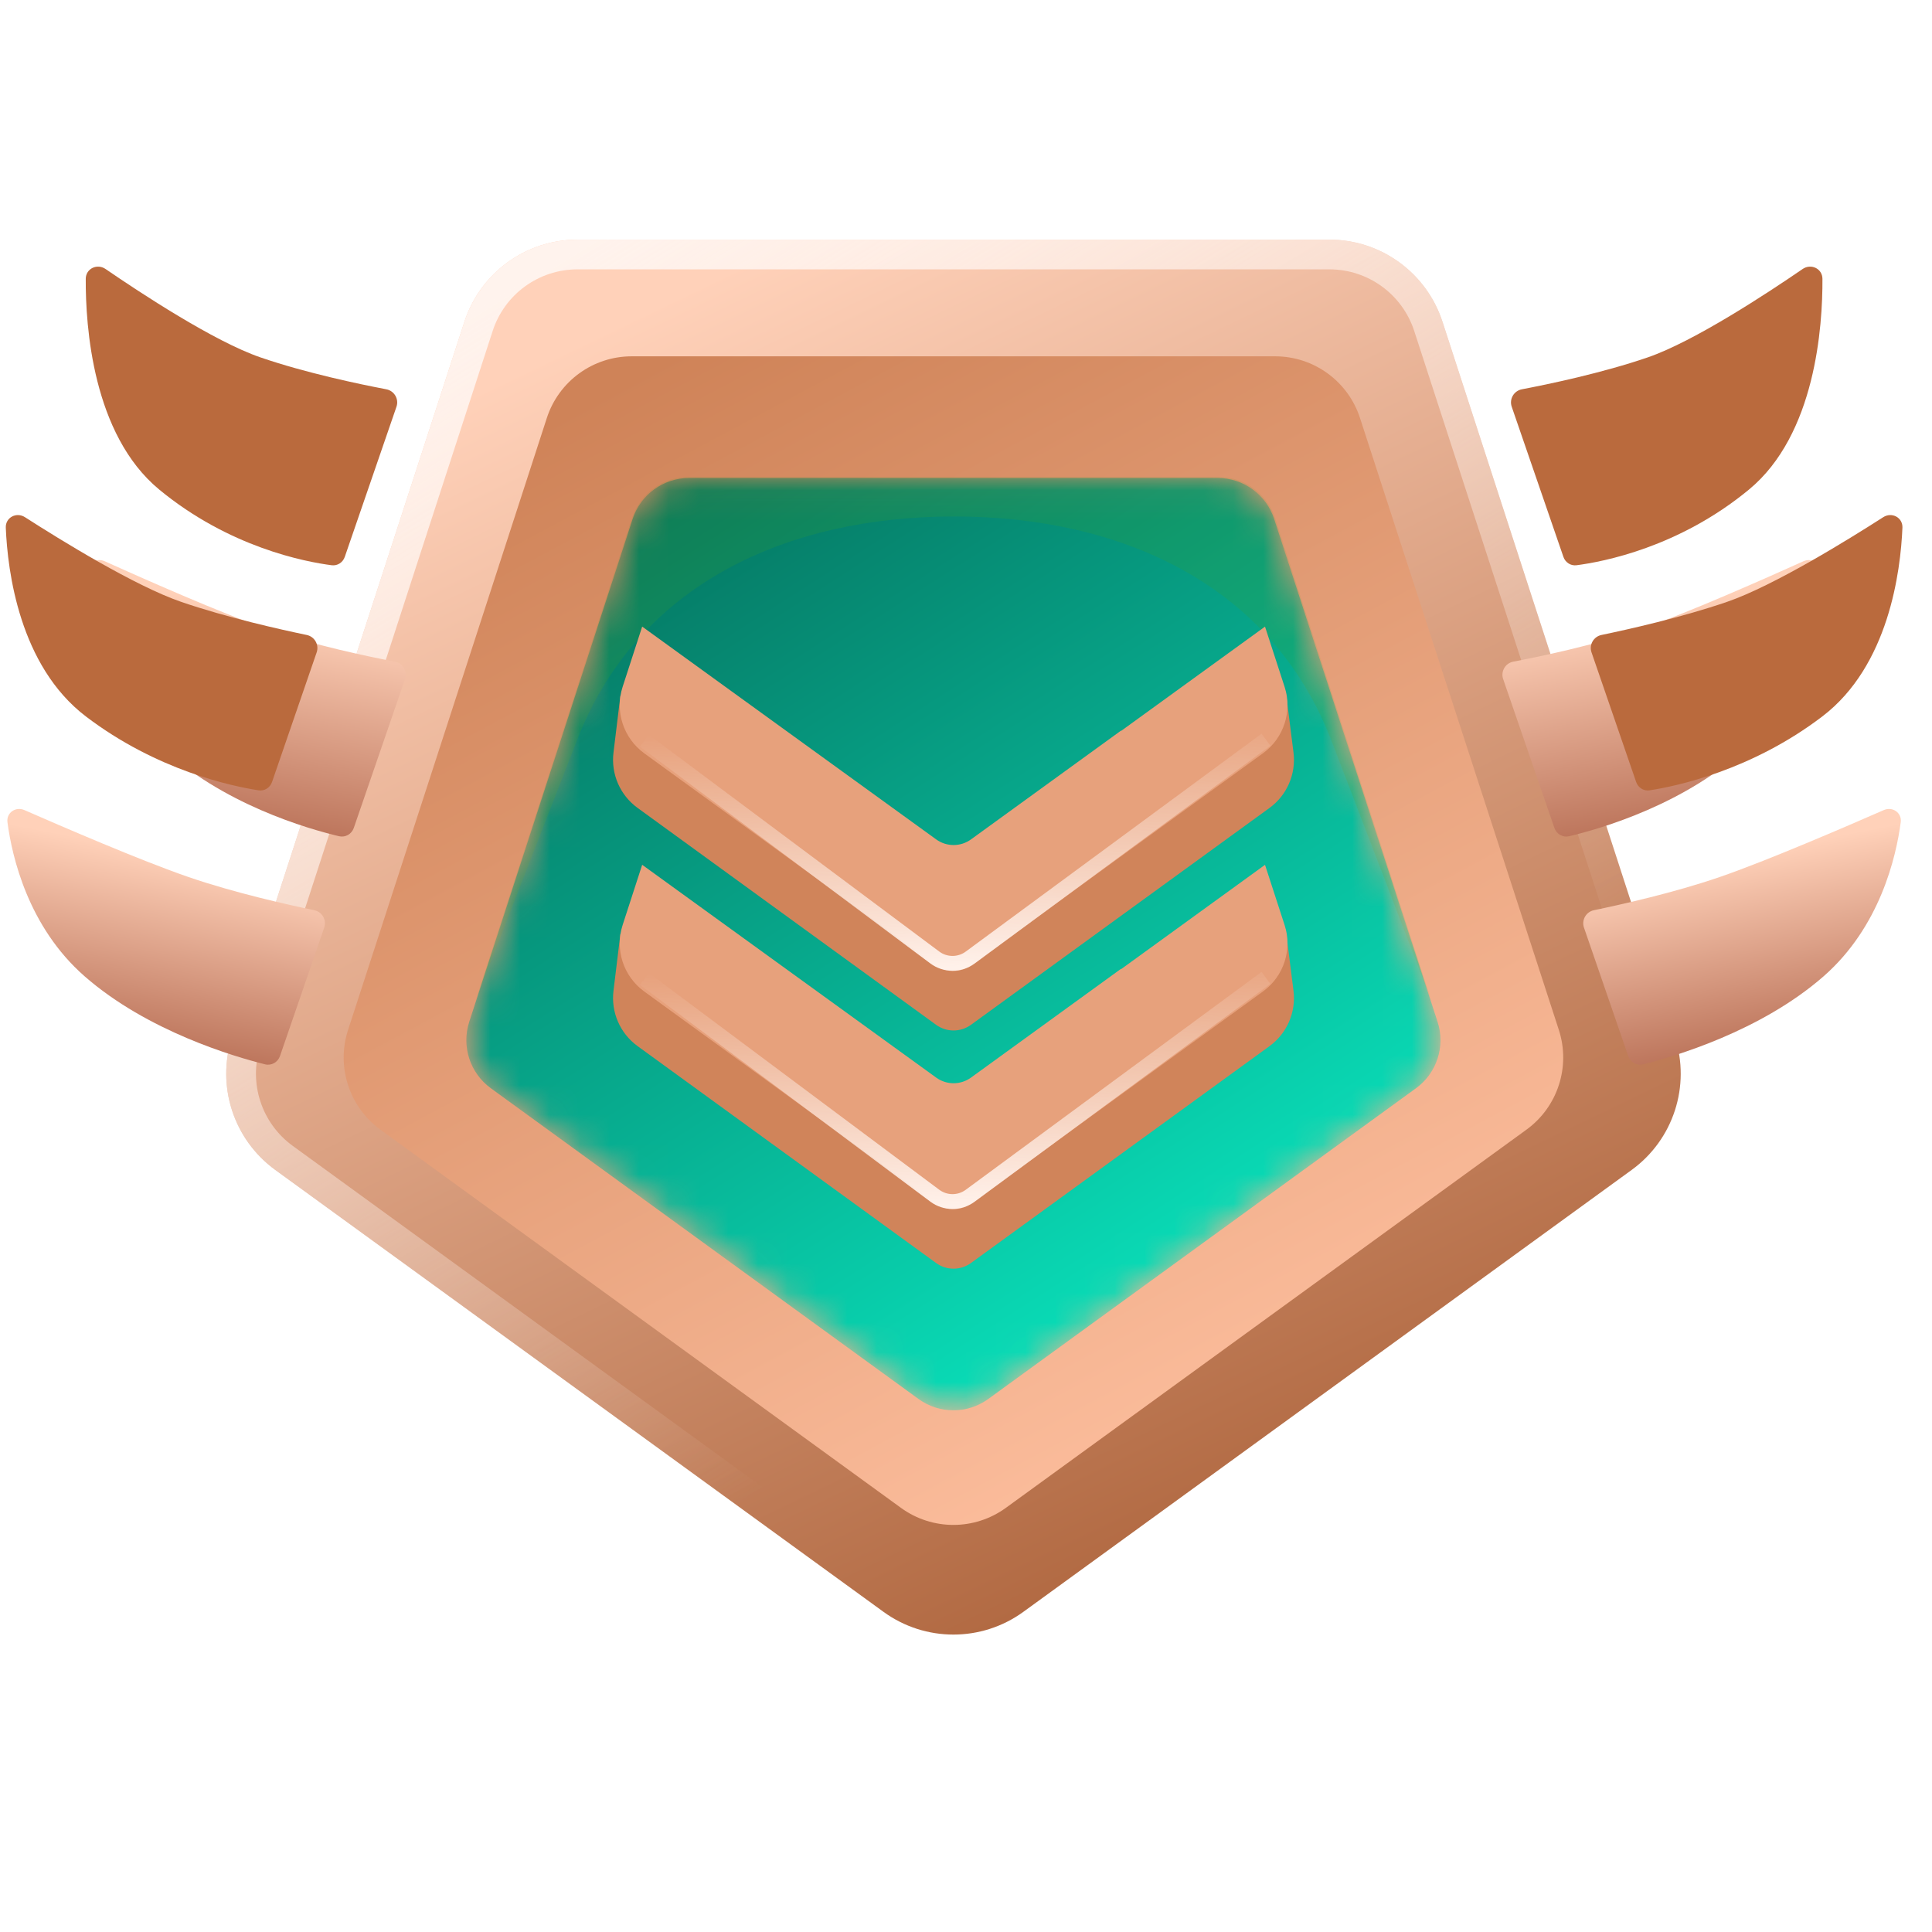
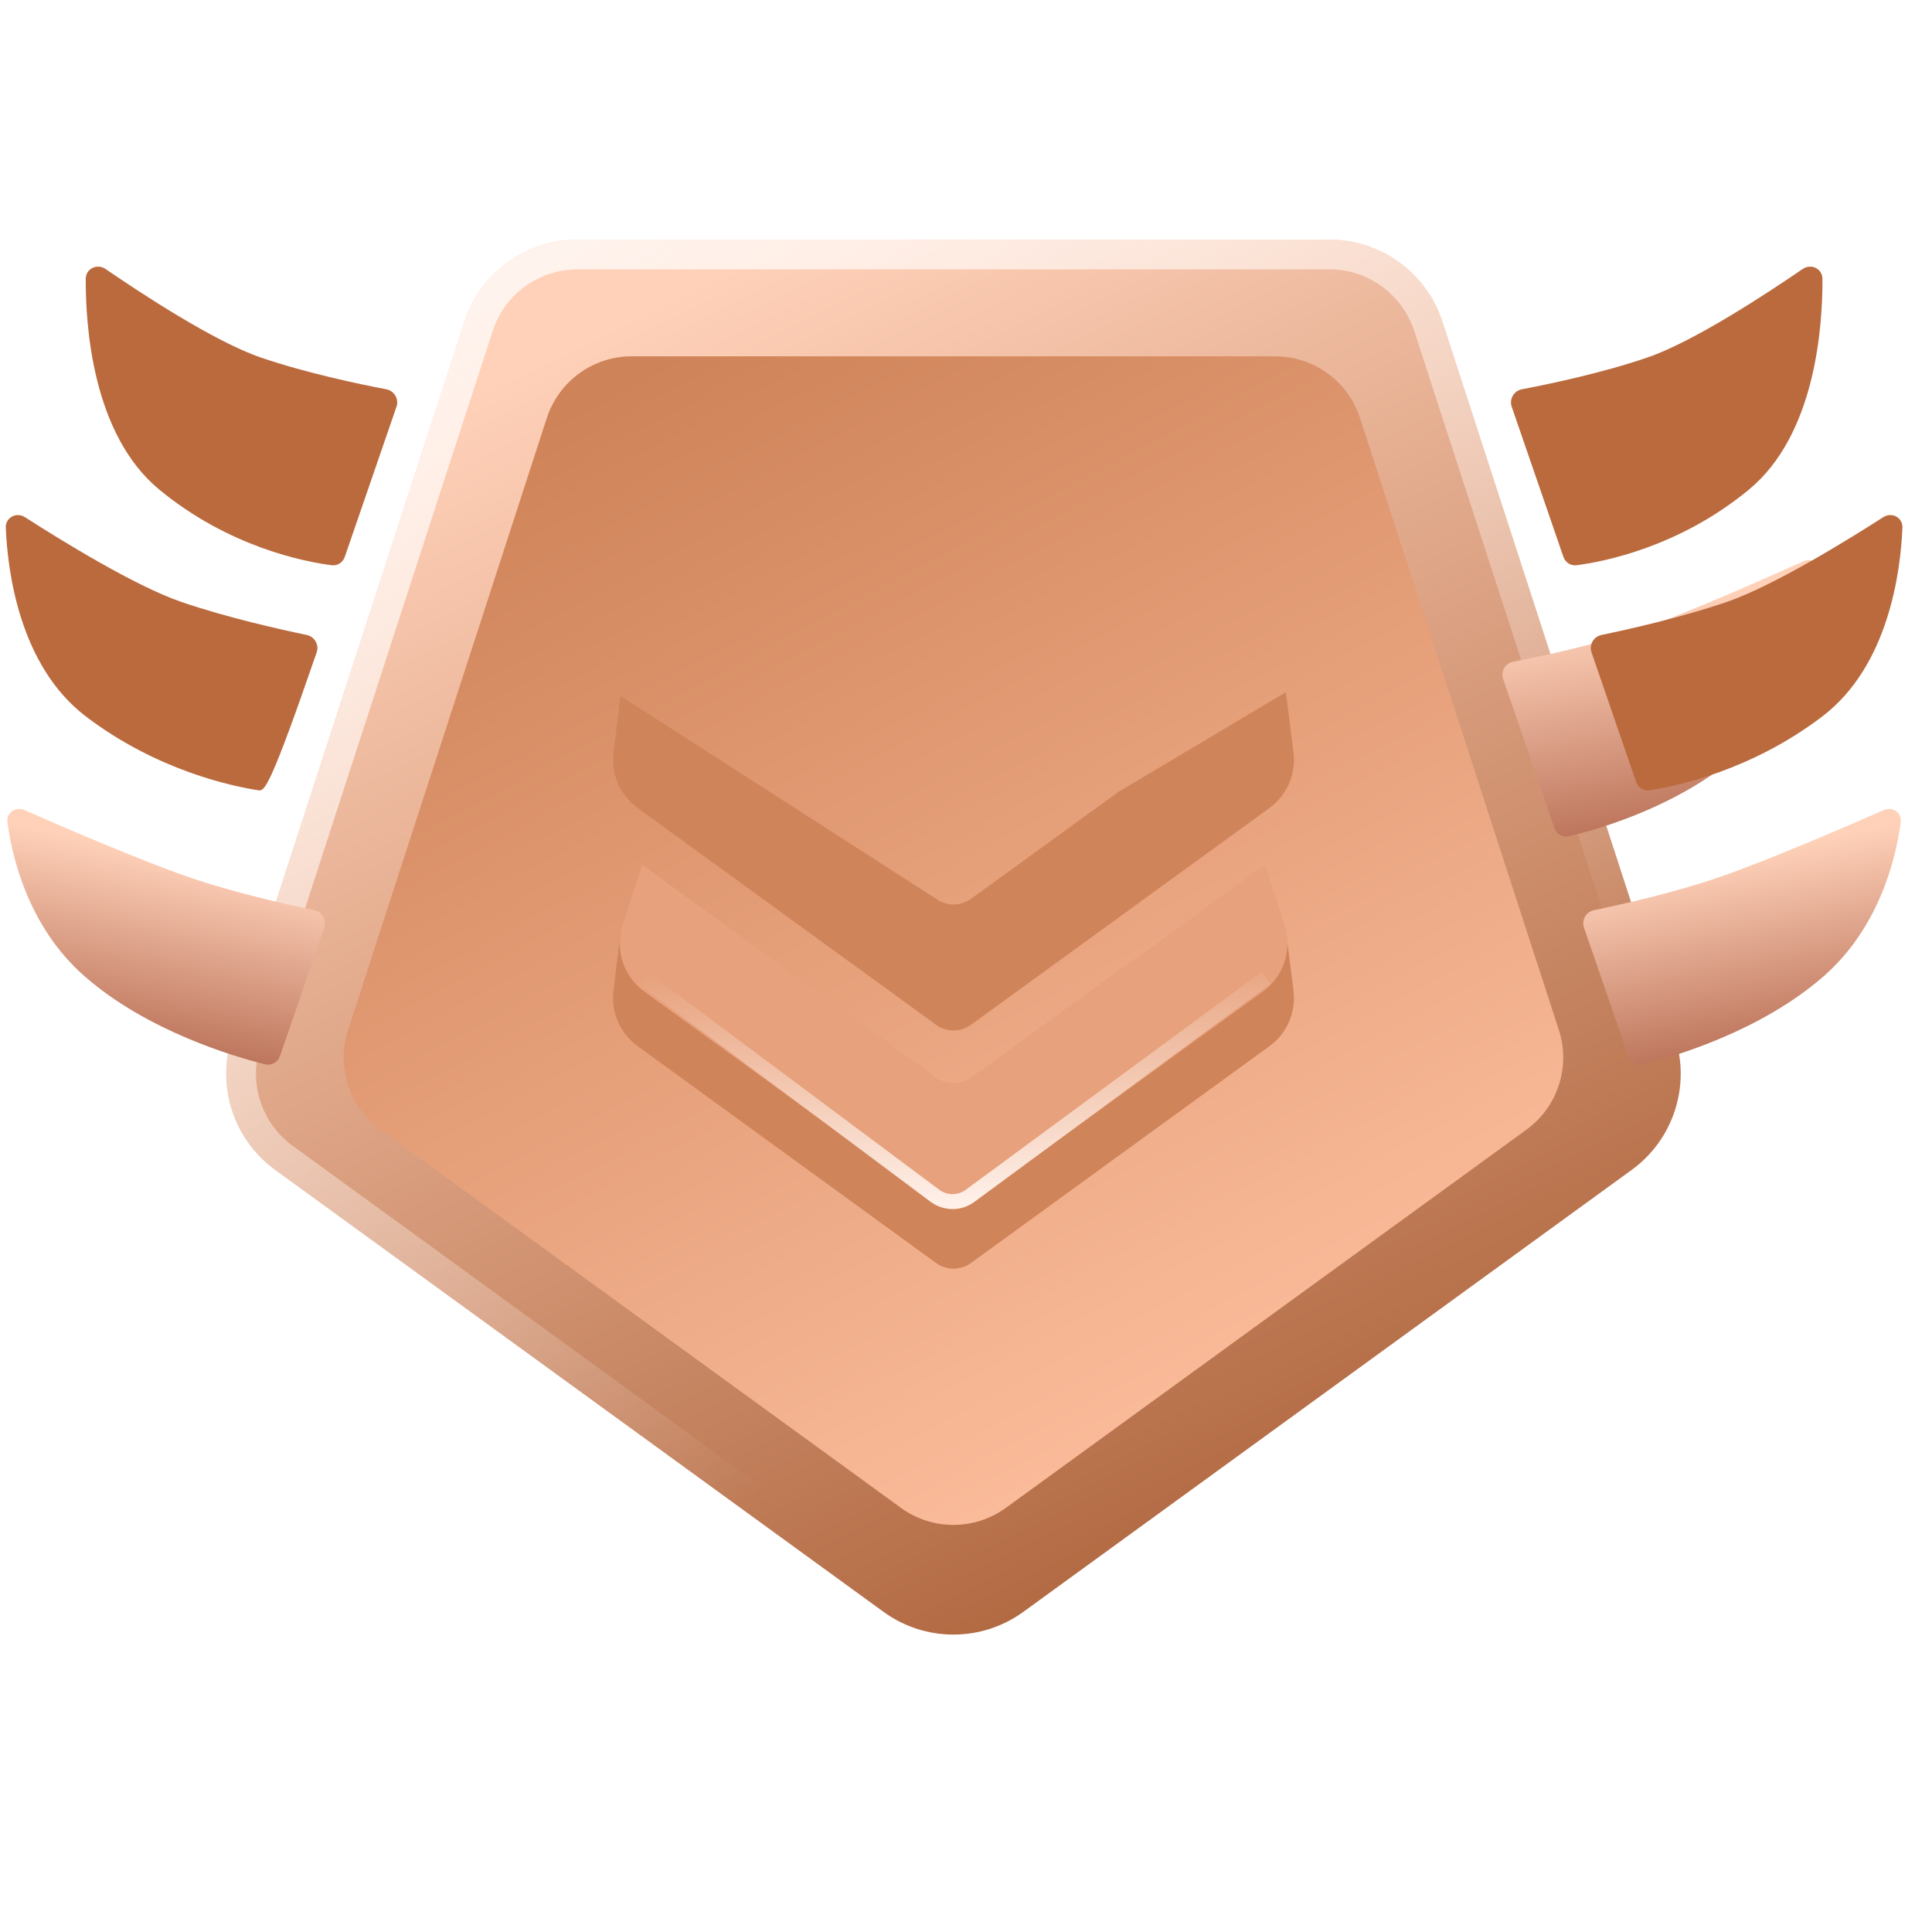
<svg xmlns="http://www.w3.org/2000/svg" width="65" height="65" viewBox="0 0 65 65" fill="none">
  <g clip-path="url(#clip0_27589_80127)">
    <path d="M29.726 54.23C31.128 55.248 33.026 55.248 34.428 54.23L54.897 39.36C56.299 38.341 56.886 36.536 56.35 34.887L48.531 10.826C47.995 9.178 46.46 8.062 44.727 8.062H19.428C17.695 8.062 16.159 9.178 15.624 10.827L7.807 34.888C7.272 36.536 7.859 38.341 9.26 39.36L29.726 54.23Z" fill="url(#paint0_linear_27589_80127)" />
    <path fill-rule="evenodd" clip-rule="evenodd" d="M33.841 53.421L54.309 38.551C55.361 37.787 55.801 36.433 55.399 35.197L47.58 11.135C47.178 9.899 46.026 9.062 44.727 9.062H19.428C18.128 9.062 16.976 9.899 16.575 11.136L8.758 35.197C8.357 36.433 8.797 37.787 9.848 38.551L30.314 53.421C31.365 54.185 32.789 54.185 33.841 53.421ZM34.428 54.23C33.026 55.248 31.128 55.248 29.726 54.23L9.26 39.36C7.859 38.341 7.272 36.536 7.807 34.888L15.624 10.827C16.159 9.178 17.695 8.062 19.428 8.062H44.727C46.46 8.062 47.995 9.178 48.531 10.826L56.35 34.887C56.886 36.536 56.299 38.341 54.897 39.36L34.428 54.23Z" fill="url(#paint1_linear_27589_80127)" />
    <path d="M30.313 50.731C31.364 51.495 32.788 51.495 33.84 50.731L51.356 38.006C52.407 37.242 52.847 35.888 52.446 34.652L45.755 14.061C45.353 12.825 44.201 11.988 42.901 11.988H21.252C19.952 11.988 18.8 12.825 18.398 14.061L11.71 34.652C11.308 35.888 11.748 37.242 12.799 38.006L30.313 50.731Z" fill="url(#paint2_linear_27589_80127)" />
    <mask id="mask0_27589_80127" style="mask-type:alpha" maskUnits="userSpaceOnUse" x="15" y="16" width="34" height="32">
-       <path d="M30.9 47.065C31.601 47.575 32.55 47.575 33.251 47.066L47.639 36.613C48.34 36.104 48.633 35.201 48.365 34.377L42.869 17.463C42.602 16.639 41.834 16.081 40.967 16.081H23.184C22.317 16.081 21.549 16.64 21.282 17.464L15.787 34.377C15.52 35.201 15.813 36.104 16.514 36.613L30.9 47.065Z" fill="url(#paint3_linear_27589_80127)" />
-     </mask>
+       </mask>
    <g mask="url(#mask0_27589_80127)">
      <path d="M30.9 47.065C31.601 47.575 32.55 47.575 33.251 47.066L47.639 36.613C48.34 36.104 48.633 35.201 48.365 34.377L42.869 17.463C42.602 16.639 41.834 16.081 40.967 16.081H23.184C22.317 16.081 21.549 16.64 21.282 17.464L15.787 34.377C15.52 35.201 15.813 36.104 16.514 36.613L30.9 47.065Z" fill="url(#paint4_linear_27589_80127)" />
      <g style="mix-blend-mode:multiply" opacity="0.2">
        <path d="M15.986 33.704L19.426 24.871C21.46 19.645 26.495 17.376 32.102 17.376C37.733 17.376 42.785 19.676 44.8 24.932L48.165 33.693L42.9 17.428C42.633 16.603 41.865 16.044 40.998 16.044L23.163 16.044C22.296 16.044 21.528 16.603 21.261 17.427L15.986 33.704Z" fill="#38A027" />
      </g>
-       <path fill-rule="evenodd" clip-rule="evenodd" d="M33.25 49.922L50.766 37.197C51.467 36.688 51.761 35.785 51.493 34.961L44.801 14.37C44.534 13.546 43.766 12.988 42.899 12.988H21.25C20.383 12.988 19.615 13.546 19.348 14.37L12.659 34.961C12.391 35.785 12.684 36.688 13.385 37.197L30.899 49.922C31.6 50.431 32.549 50.431 33.25 49.922ZM33.838 50.731C32.786 51.495 31.363 51.495 30.311 50.731L12.797 38.006C11.746 37.242 11.306 35.888 11.707 34.652L18.396 14.061C18.798 12.825 19.95 11.988 21.25 11.988H42.899C44.199 11.988 45.351 12.825 45.752 14.061L52.444 34.652C52.845 35.888 52.405 37.242 51.354 38.006L33.838 50.731Z" fill="url(#paint5_linear_27589_80127)" />
    </g>
    <path d="M37.719 26.59C37.717 26.587 37.715 26.585 37.713 26.582L32.668 30.24C32.318 30.494 31.845 30.494 31.495 30.24L20.872 23.412L20.64 25.321C20.552 26.042 20.862 26.753 21.449 27.18L31.493 34.478C31.843 34.733 32.318 34.733 32.668 34.478L42.709 27.184C43.3 26.755 43.609 26.039 43.518 25.315L43.262 23.287L37.719 26.59Z" fill="#D0845A" />
-     <path d="M37.721 24.589C37.718 24.587 37.716 24.585 37.714 24.582L32.669 28.24C32.319 28.494 31.846 28.494 31.496 28.24L21.607 21.082H21.605L20.948 23.107C20.68 23.93 20.973 24.833 21.674 25.343L31.494 32.478C31.844 32.733 32.319 32.733 32.669 32.478L42.491 25.343C43.193 24.833 43.486 23.93 43.218 23.106L42.56 21.082L37.721 24.589Z" fill="#E7A17C" />
-     <path fill-rule="evenodd" clip-rule="evenodd" d="M42.74 25.088L32.788 32.418C32.345 32.744 31.74 32.742 31.299 32.413L21.529 25.12L21.828 24.719L31.598 32.012C31.863 32.21 32.225 32.211 32.491 32.015L42.444 24.685L42.74 25.088Z" fill="url(#paint6_linear_27589_80127)" />
    <path d="M37.719 34.604C37.717 34.601 37.715 34.599 37.713 34.597L32.668 38.254C32.318 38.508 31.845 38.508 31.495 38.255L20.872 31.426L20.64 33.335C20.552 34.056 20.862 34.767 21.449 35.194L31.493 42.492C31.843 42.747 32.318 42.747 32.668 42.492L42.709 35.198C43.3 34.769 43.609 34.053 43.518 33.33L43.262 31.301L37.719 34.604Z" fill="#D0845A" />
    <path d="M37.721 32.604C37.718 32.601 37.716 32.599 37.714 32.596L32.669 36.254C32.319 36.508 31.846 36.508 31.496 36.254L21.607 29.096H21.605L20.948 31.121C20.68 31.945 20.973 32.847 21.674 33.357L31.494 40.492C31.844 40.747 32.319 40.747 32.669 40.492L42.491 33.357C43.193 32.847 43.486 31.945 43.218 31.12L42.56 29.096L37.721 32.604Z" fill="#E7A17C" />
    <path fill-rule="evenodd" clip-rule="evenodd" d="M42.74 33.102L32.788 40.432C32.345 40.758 31.74 40.757 31.299 40.427L21.529 33.134L21.828 32.733L31.598 40.026C31.863 40.224 32.225 40.225 32.491 40.029L42.444 32.699L42.74 33.102Z" fill="url(#paint7_linear_27589_80127)" />
    <path fill-rule="evenodd" clip-rule="evenodd" d="M2.885 9.38C2.887 9.037 3.268 8.856 3.551 9.05C4.713 9.847 7.199 11.486 8.76 12.023C10.291 12.55 12.123 12.931 12.996 13.097C13.265 13.148 13.428 13.426 13.339 13.684L11.6 18.735C11.536 18.922 11.356 19.042 11.16 19.017C10.266 18.902 7.713 18.416 5.356 16.47C3.116 14.62 2.876 10.973 2.885 9.38Z" fill="#BA6A3D" />
    <g filter="url(#filter0_d_27589_80127)">
-       <path fill-rule="evenodd" clip-rule="evenodd" d="M2.938 9.278C2.915 8.96 3.234 8.752 3.524 8.883C4.734 9.429 7.456 10.638 9.048 11.186C10.579 11.713 12.411 12.093 13.284 12.26C13.553 12.311 13.716 12.588 13.627 12.847L11.903 17.855C11.832 18.061 11.621 18.184 11.408 18.134C10.382 17.891 7.445 17.058 5.37 15.07C3.458 13.239 3.032 10.525 2.938 9.278Z" fill="url(#paint8_linear_27589_80127)" />
-     </g>
-     <path fill-rule="evenodd" clip-rule="evenodd" d="M0.195 17.753C0.181 17.41 0.552 17.215 0.841 17.401C2.019 18.157 4.529 19.71 6.089 20.247C7.625 20.776 9.454 21.183 10.32 21.363C10.584 21.418 10.742 21.692 10.654 21.948L9.153 26.308C9.087 26.5 8.9 26.621 8.7 26.59C7.802 26.452 5.275 25.921 2.888 24.103C0.653 22.399 0.255 19.218 0.195 17.753Z" fill="#BA6A3D" />
+       </g>
+     <path fill-rule="evenodd" clip-rule="evenodd" d="M0.195 17.753C0.181 17.41 0.552 17.215 0.841 17.401C2.019 18.157 4.529 19.71 6.089 20.247C7.625 20.776 9.454 21.183 10.32 21.363C10.584 21.418 10.742 21.692 10.654 21.948C9.087 26.5 8.9 26.621 8.7 26.59C7.802 26.452 5.275 25.921 2.888 24.103C0.653 22.399 0.255 19.218 0.195 17.753Z" fill="#BA6A3D" />
    <g filter="url(#filter1_d_27589_80127)">
      <path fill-rule="evenodd" clip-rule="evenodd" d="M0.251 17.664C0.209 17.344 0.527 17.125 0.823 17.255C2.047 17.792 4.758 18.962 6.343 19.507C7.879 20.036 9.708 20.444 10.573 20.623C10.838 20.678 10.996 20.953 10.908 21.208L9.42 25.529C9.348 25.739 9.133 25.861 8.918 25.808C7.889 25.552 4.967 24.7 2.851 22.85C0.945 21.184 0.404 18.819 0.251 17.664Z" fill="url(#paint9_linear_27589_80127)" />
    </g>
    <path fill-rule="evenodd" clip-rule="evenodd" d="M61.314 9.38C61.312 9.037 60.931 8.856 60.648 9.05C59.487 9.847 57.001 11.486 55.439 12.023C53.908 12.55 52.077 12.931 51.203 13.097C50.934 13.148 50.771 13.426 50.86 13.684L52.599 18.735C52.663 18.922 52.843 19.042 53.039 19.017C53.933 18.902 56.487 18.416 58.843 16.47C61.083 14.62 61.323 10.973 61.314 9.38Z" fill="#BA6A3D" />
    <g filter="url(#filter2_d_27589_80127)">
      <path fill-rule="evenodd" clip-rule="evenodd" d="M61.261 9.278C61.285 8.96 60.965 8.752 60.675 8.883C59.465 9.429 56.744 10.638 55.151 11.186C53.62 11.713 51.789 12.093 50.915 12.26C50.646 12.311 50.483 12.588 50.572 12.847L52.296 17.855C52.367 18.061 52.578 18.184 52.791 18.134C53.817 17.891 56.755 17.058 58.83 15.07C60.741 13.239 61.167 10.525 61.261 9.278Z" fill="url(#paint10_linear_27589_80127)" />
    </g>
    <path fill-rule="evenodd" clip-rule="evenodd" d="M64.005 17.753C64.019 17.41 63.647 17.215 63.358 17.401C62.18 18.157 59.67 19.71 58.11 20.247C56.574 20.776 54.745 21.183 53.879 21.363C53.615 21.418 53.457 21.692 53.545 21.948L55.046 26.308C55.112 26.5 55.299 26.621 55.499 26.59C56.397 26.452 58.924 25.921 61.311 24.103C63.546 22.399 63.944 19.218 64.005 17.753Z" fill="#BA6A3D" />
    <g filter="url(#filter3_d_27589_80127)">
      <path fill-rule="evenodd" clip-rule="evenodd" d="M63.948 17.664C63.991 17.344 63.672 17.125 63.376 17.255C62.152 17.792 59.441 18.962 57.856 19.507C56.321 20.036 54.491 20.444 53.626 20.623C53.361 20.678 53.203 20.953 53.291 21.208L54.779 25.529C54.851 25.739 55.066 25.861 55.281 25.808C56.31 25.552 59.232 24.7 61.349 22.85C63.254 21.184 63.795 18.819 63.948 17.664Z" fill="url(#paint11_linear_27589_80127)" />
    </g>
  </g>
  <defs>
    <filter id="filter0_d_27589_80127" x="-17.062" y="-1.157" width="50.715" height="49.301" filterUnits="userSpaceOnUse" color-interpolation-filters="sRGB">
      <feFlood flood-opacity="0" result="BackgroundImageFix" />
      <feColorMatrix in="SourceAlpha" type="matrix" values="0 0 0 0 0 0 0 0 0 0 0 0 0 0 0 0 0 0 127 0" result="hardAlpha" />
      <feOffset dy="10" />
      <feGaussianBlur stdDeviation="10" />
      <feColorMatrix type="matrix" values="0 0 0 0 1 0 0 0 0 0.426 0 0 0 0 0.212 0 0 0 0.238 0" />
      <feBlend mode="normal" in2="BackgroundImageFix" result="effect1_dropShadow_27589_80127" />
      <feBlend mode="normal" in="SourceGraphic" in2="effect1_dropShadow_27589_80127" result="shape" />
    </filter>
    <filter id="filter1_d_27589_80127" x="-19.752" y="7.217" width="50.684" height="48.603" filterUnits="userSpaceOnUse" color-interpolation-filters="sRGB">
      <feFlood flood-opacity="0" result="BackgroundImageFix" />
      <feColorMatrix in="SourceAlpha" type="matrix" values="0 0 0 0 0 0 0 0 0 0 0 0 0 0 0 0 0 0 127 0" result="hardAlpha" />
      <feOffset dy="10" />
      <feGaussianBlur stdDeviation="10" />
      <feColorMatrix type="matrix" values="0 0 0 0 1 0 0 0 0 0.426 0 0 0 0 0.212 0 0 0 0.238 0" />
      <feBlend mode="normal" in2="BackgroundImageFix" result="effect1_dropShadow_27589_80127" />
      <feBlend mode="normal" in="SourceGraphic" in2="effect1_dropShadow_27589_80127" result="shape" />
    </filter>
    <filter id="filter2_d_27589_80127" x="30.547" y="-1.157" width="50.715" height="49.301" filterUnits="userSpaceOnUse" color-interpolation-filters="sRGB">
      <feFlood flood-opacity="0" result="BackgroundImageFix" />
      <feColorMatrix in="SourceAlpha" type="matrix" values="0 0 0 0 0 0 0 0 0 0 0 0 0 0 0 0 0 0 127 0" result="hardAlpha" />
      <feOffset dy="10" />
      <feGaussianBlur stdDeviation="10" />
      <feColorMatrix type="matrix" values="0 0 0 0 1 0 0 0 0 0.426 0 0 0 0 0.212 0 0 0 0.238 0" />
      <feBlend mode="normal" in2="BackgroundImageFix" result="effect1_dropShadow_27589_80127" />
      <feBlend mode="normal" in="SourceGraphic" in2="effect1_dropShadow_27589_80127" result="shape" />
    </filter>
    <filter id="filter3_d_27589_80127" x="33.268" y="7.217" width="50.684" height="48.603" filterUnits="userSpaceOnUse" color-interpolation-filters="sRGB">
      <feFlood flood-opacity="0" result="BackgroundImageFix" />
      <feColorMatrix in="SourceAlpha" type="matrix" values="0 0 0 0 0 0 0 0 0 0 0 0 0 0 0 0 0 0 127 0" result="hardAlpha" />
      <feOffset dy="10" />
      <feGaussianBlur stdDeviation="10" />
      <feColorMatrix type="matrix" values="0 0 0 0 1 0 0 0 0 0.426 0 0 0 0 0.212 0 0 0 0.238 0" />
      <feBlend mode="normal" in2="BackgroundImageFix" result="effect1_dropShadow_27589_80127" />
      <feBlend mode="normal" in="SourceGraphic" in2="effect1_dropShadow_27589_80127" result="shape" />
    </filter>
    <linearGradient id="paint0_linear_27589_80127" x1="-4.444" y1="23" x2="17.373" y2="68.345" gradientUnits="userSpaceOnUse">
      <stop stop-color="#FFD1B9" />
      <stop offset="1" stop-color="#A95E35" />
    </linearGradient>
    <linearGradient id="paint1_linear_27589_80127" x1="18.269" y1="8.967" x2="38.718" y2="42.041" gradientUnits="userSpaceOnUse">
      <stop stop-color="#FFF3ED" />
      <stop offset="1" stop-color="#FFF3ED" stop-opacity="0" />
    </linearGradient>
    <linearGradient id="paint2_linear_27589_80127" x1="2.691" y1="22.585" x2="23.321" y2="61.129" gradientUnits="userSpaceOnUse">
      <stop stop-color="#CF8358" />
      <stop offset="1" stop-color="#FFC1A1" />
    </linearGradient>
    <linearGradient id="paint3_linear_27589_80127" x1="8.127" y1="25.769" x2="22.547" y2="55.554" gradientUnits="userSpaceOnUse">
      <stop stop-color="#4B8FFF" />
      <stop offset="1" stop-color="#043EBA" />
    </linearGradient>
    <linearGradient id="paint4_linear_27589_80127" x1="22.871" y1="16.081" x2="39.815" y2="42.486" gradientUnits="userSpaceOnUse">
      <stop stop-color="#057561" />
      <stop offset="1" stop-color="#09DBB6" />
    </linearGradient>
    <linearGradient id="paint5_linear_27589_80127" x1="18.51" y1="21.049" x2="32.076" y2="52.012" gradientUnits="userSpaceOnUse">
      <stop stop-color="#FECFB7" stop-opacity="0" />
      <stop offset="1" stop-color="#FECFB7" />
    </linearGradient>
    <linearGradient id="paint6_linear_27589_80127" x1="31.807" y1="24.404" x2="32.081" y2="32.541" gradientUnits="userSpaceOnUse">
      <stop stop-color="#FFF1EA" stop-opacity="0" />
      <stop offset="1" stop-color="#FFF1EA" />
    </linearGradient>
    <linearGradient id="paint7_linear_27589_80127" x1="31.807" y1="32.419" x2="32.081" y2="40.555" gradientUnits="userSpaceOnUse">
      <stop stop-color="#FFF1EA" stop-opacity="0" />
      <stop offset="1" stop-color="#FFF1EA" />
    </linearGradient>
    <linearGradient id="paint8_linear_27589_80127" x1="3.253" y1="9.453" x2="1.526" y2="19.291" gradientUnits="userSpaceOnUse">
      <stop stop-color="#FFD1B9" />
      <stop offset="1" stop-color="#A35238" />
    </linearGradient>
    <linearGradient id="paint9_linear_27589_80127" x1="0.583" y1="17.758" x2="-1.101" y2="26.43" gradientUnits="userSpaceOnUse">
      <stop stop-color="#FFD1B9" />
      <stop offset="1" stop-color="#A35238" />
    </linearGradient>
    <linearGradient id="paint10_linear_27589_80127" x1="60.947" y1="9.453" x2="62.673" y2="19.291" gradientUnits="userSpaceOnUse">
      <stop stop-color="#FFD1B9" />
      <stop offset="1" stop-color="#A35238" />
    </linearGradient>
    <linearGradient id="paint11_linear_27589_80127" x1="63.617" y1="17.758" x2="65.3" y2="26.43" gradientUnits="userSpaceOnUse">
      <stop stop-color="#FFD1B9" />
      <stop offset="1" stop-color="#A35238" />
    </linearGradient>
    <clipPath id="clip0_27589_80127">
      <rect width="64" height="64" fill="white" transform="translate(0.1 0.019)" />
    </clipPath>
  </defs>
</svg>